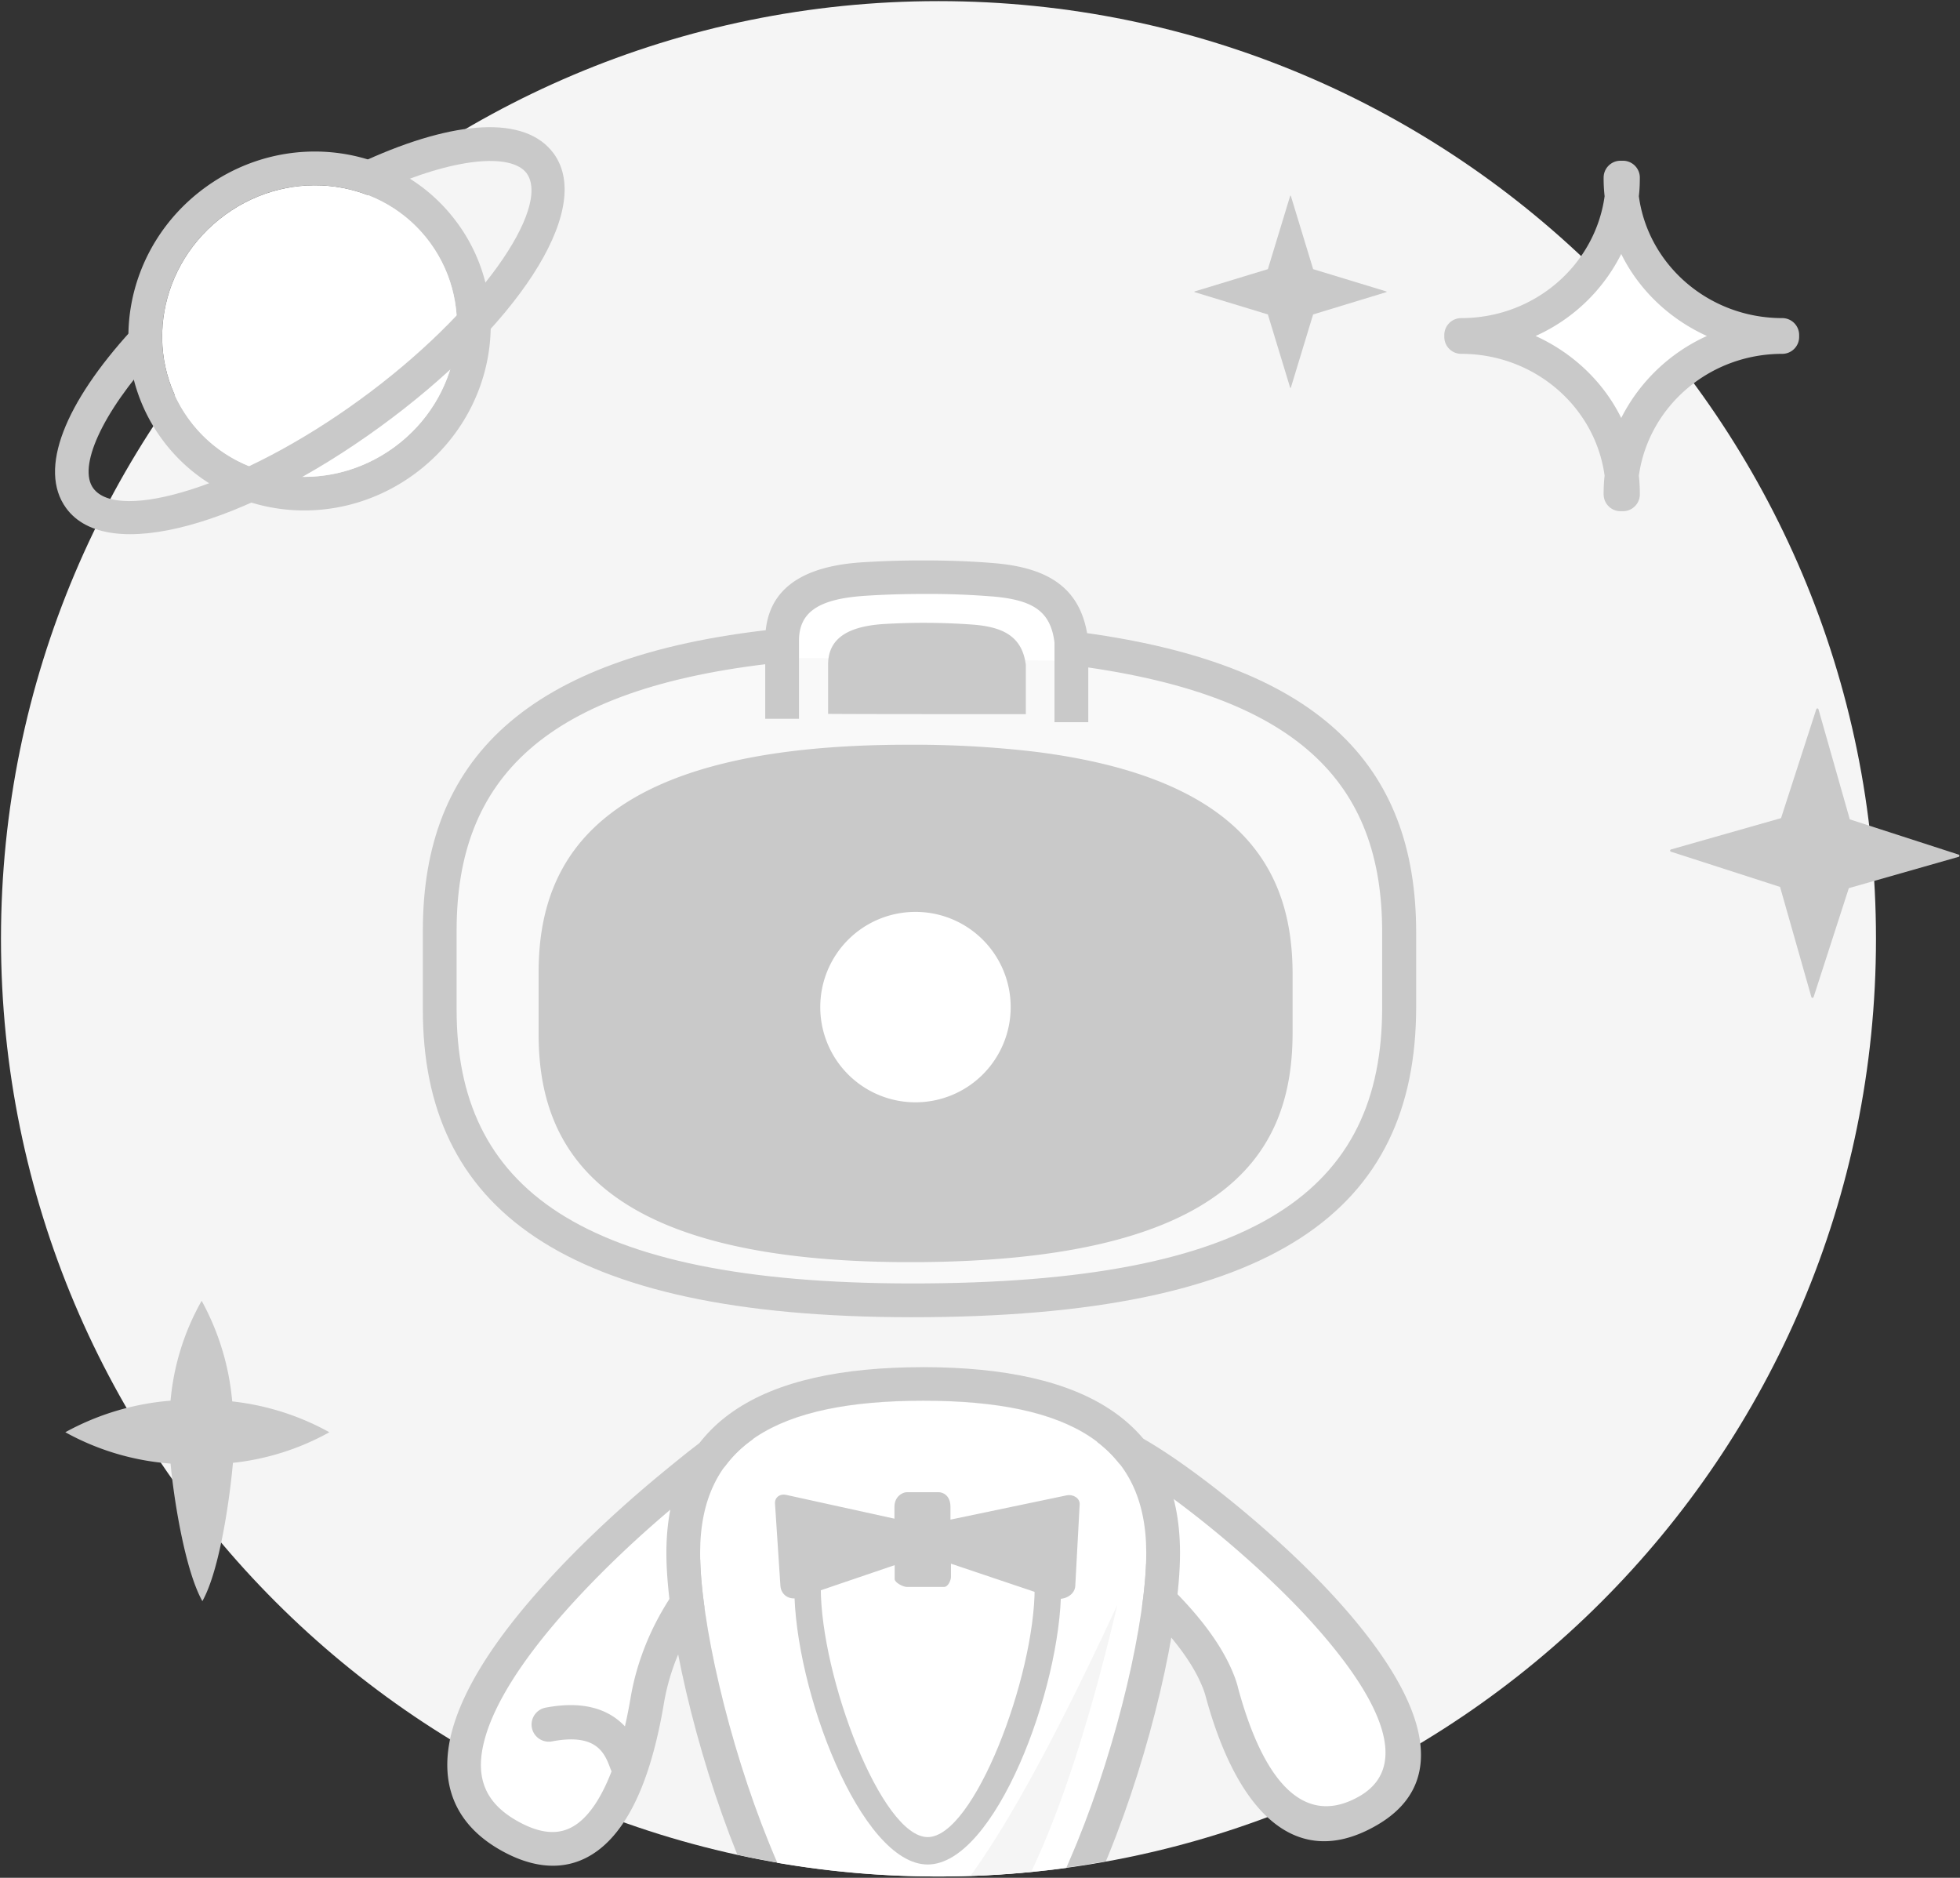
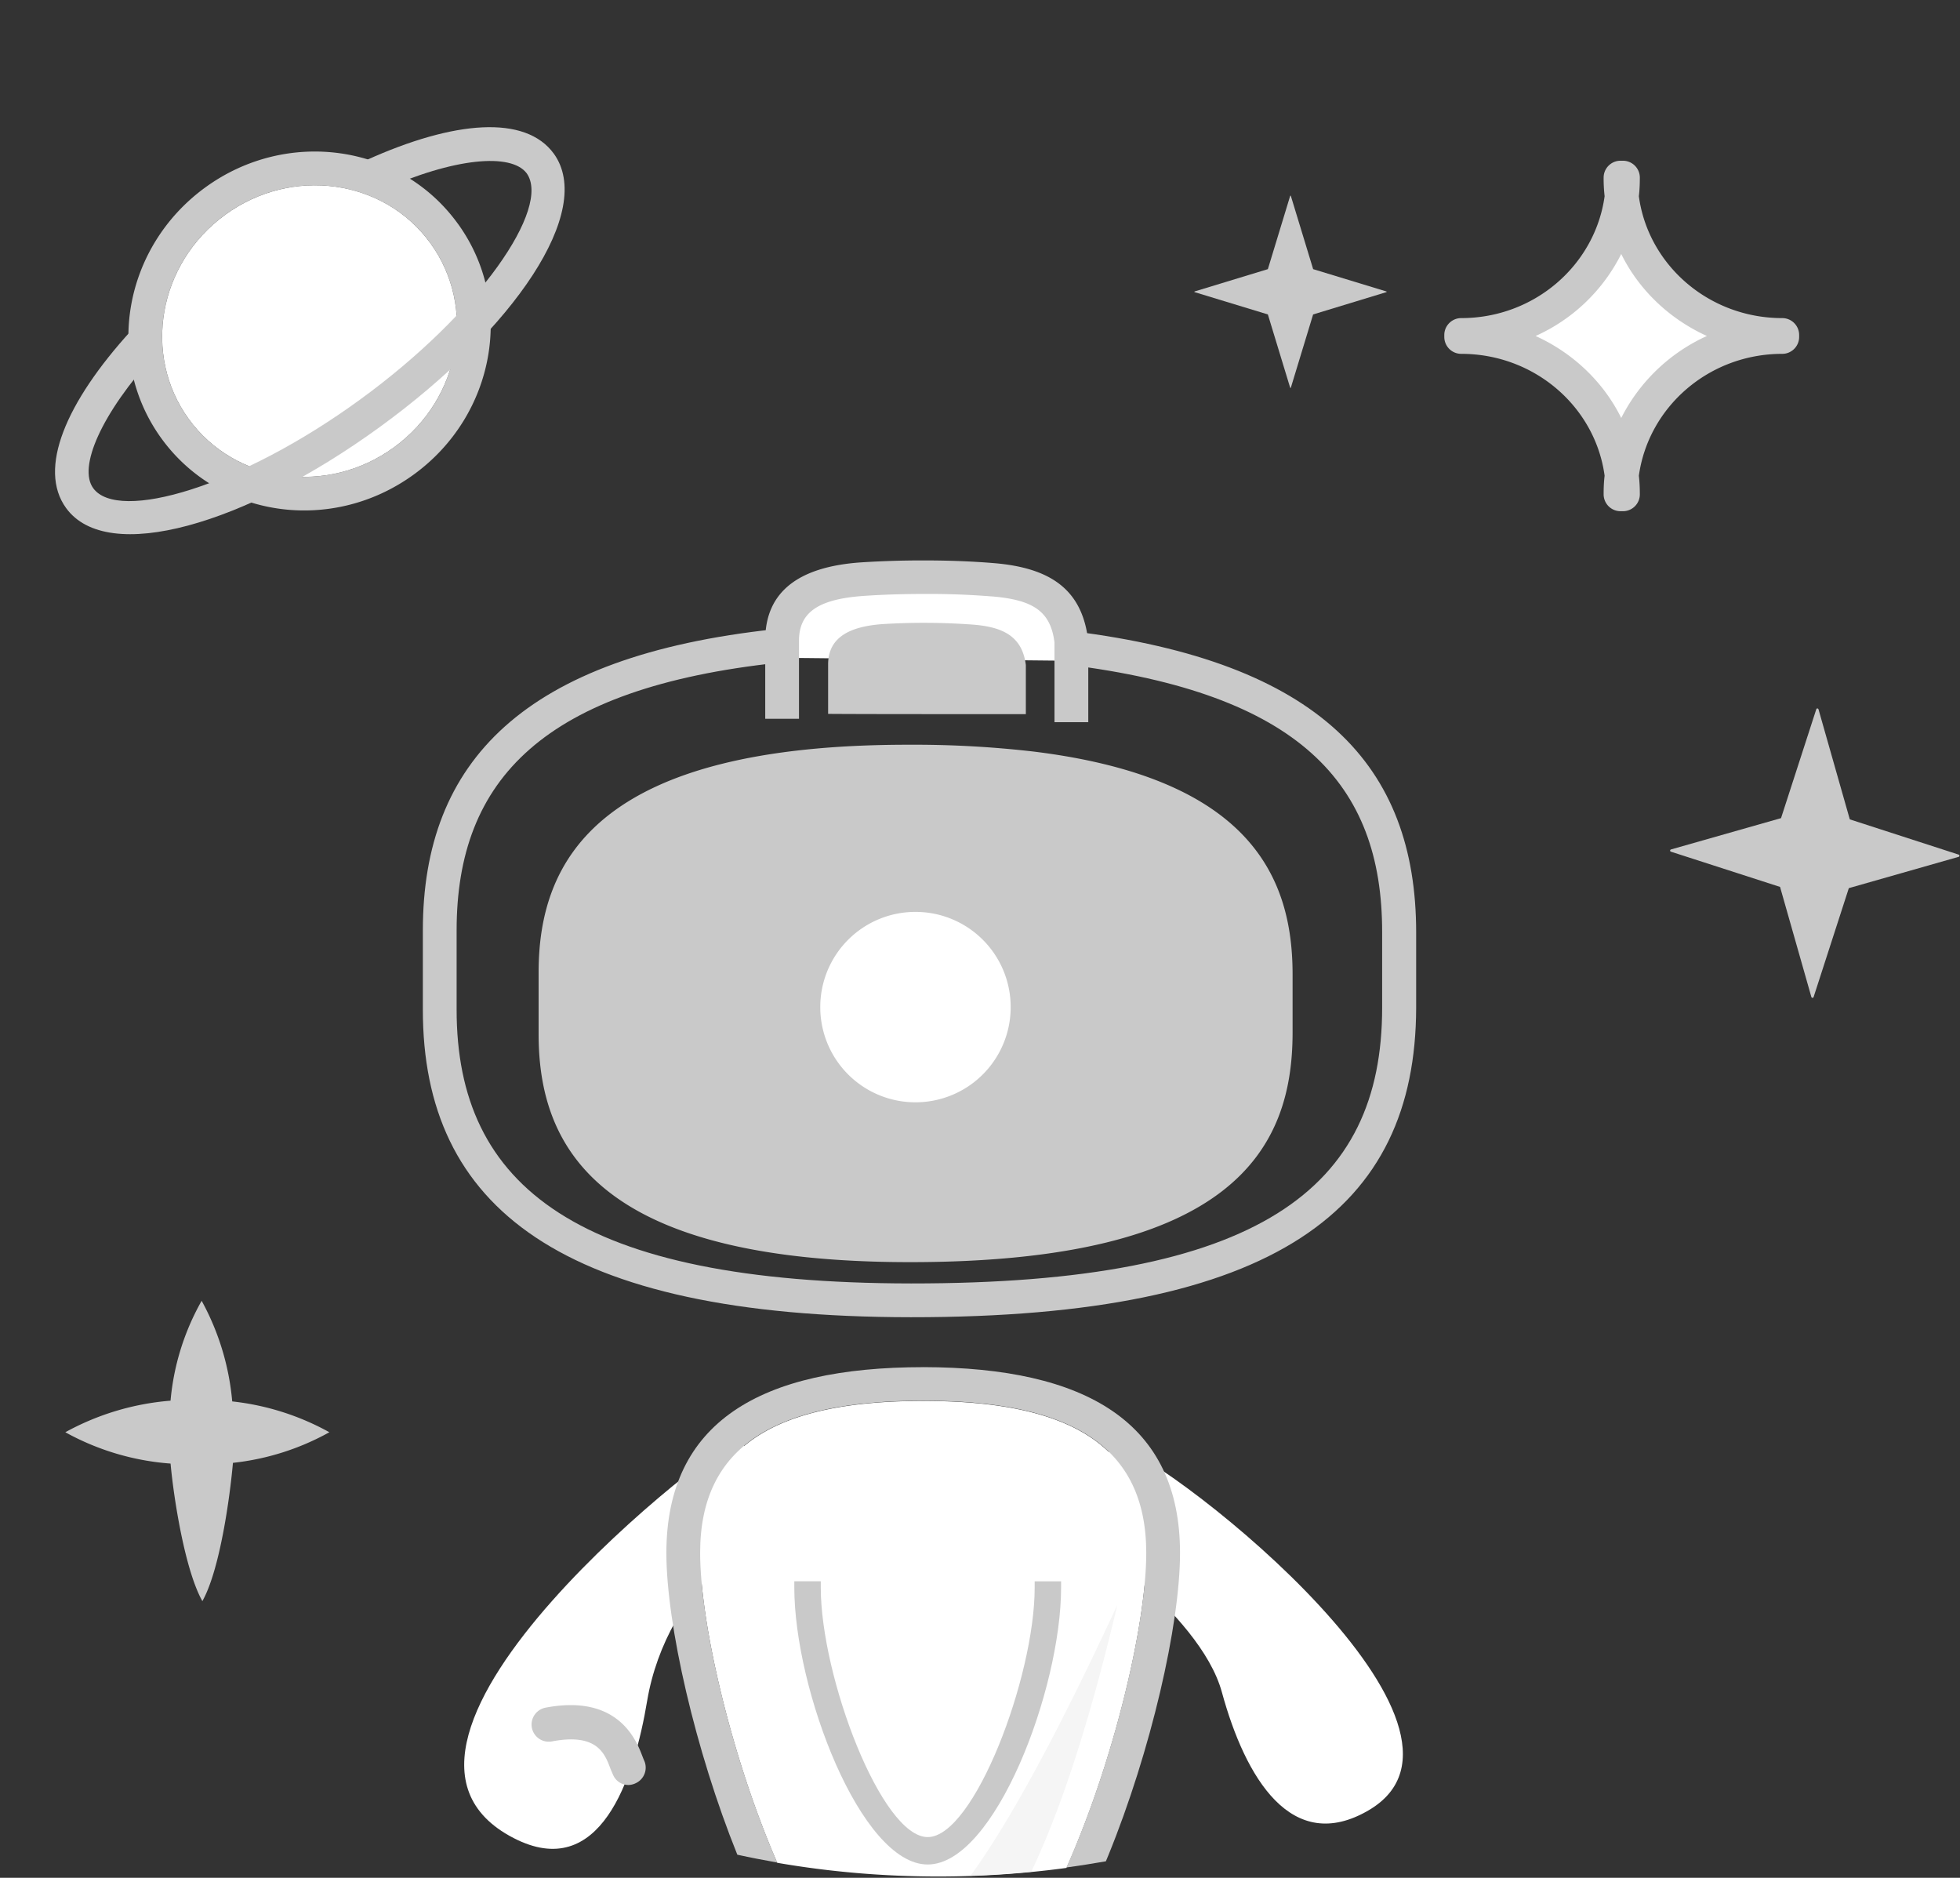
<svg xmlns="http://www.w3.org/2000/svg" t="1716514881505" class="icon" viewBox="0 0 1069 1024" version="1.1" p-id="15201" width="208.789" height="200">
  <rect x="0" y="0" width="1069" height="1024" fill="#333333" stroke="none" />
-   <path d="M0.535 511.954c0 282.395 228.917 511.328 511.327 511.328 282.395 0 511.313-228.933 511.313-511.328S794.257 0.611 511.862 0.611C229.452 0.611 0.535 229.56 0.535 511.954z" fill="#F5F5F5" p-id="15202" />
  <path d="M126.655 764.21a139.54 139.54 0 0 0-16.674-54.868 134.648 134.648 0 0 0-16.965 54.47 142.58 142.58 0 0 0-57.39 17.21 139.723 139.723 0 0 0 57.405 17.087c1.727 19.089 7.871 58.2 17.347 75.011 9.476-16.811 14.947-56.06 16.674-75.409a138.699 138.699 0 0 0 52.591-16.69 140.808 140.808 0 0 0-52.988-16.811z" fill="#C9C9C9" p-id="15203" />
  <path d="M879.692 126.762l-55.25 57.512 59.255 54.196 59.147-54.196z" fill="#FFFFFF" p-id="15204" />
  <path d="M837.525 183.22c20.281 9.2 36.971 24.958 46.707 44.704a97.448 97.448 0 0 1 46.722-44.704c-20.282-9.216-36.987-24.974-46.722-44.72a96.317 96.317 0 0 1-46.707 44.72z m-49.794 0v-0.535c0-5.074 4.142-9.216 9.216-9.216 40.043 0 73.01-28.963 78.221-66.469a86.092 86.092 0 0 1-0.534-10.148c0-5.074 4.126-9.2 9.2-9.2h1.345c5.06 0 9.2 4.126 9.2 9.2 0 3.47-0.137 6.817-0.534 10.148 5.074 37.506 38.178 66.469 78.221 66.469 5.075 0 9.201 4.126 9.201 9.216v1.07c0 5.058-4.126 9.2-9.2 9.2-40.044 0-73.01 28.963-78.222 66.484 0.397 3.316 0.535 6.786 0.535 10.133 0 5.074-4.127 9.2-9.2 9.2h-1.346a9.231 9.231 0 0 1-9.2-9.2c0-3.47 0.122-6.817 0.534-10.148-5.074-37.506-38.178-66.469-78.22-66.469a9.231 9.231 0 0 1-9.217-9.216v-0.52z m-552.96-50.59c-25.386-34.968-75.547-42.044-111.983-15.481-36.436 26.563-45.24 76.341-19.884 111.31 25.356 34.969 75.547 42.03 111.983 15.482 36.436-26.563 45.24-76.341 19.869-111.31z m14.825-10.82c31.484 43.253 20.679 104.51-23.903 136.941-44.583 32.432-106.114 23.766-137.614-19.609-31.484-43.39-20.678-104.509 23.904-136.94C156.55 69.77 218.219 78.571 249.58 121.81z" fill="#C9C9C9" p-id="15205" />
  <path d="M234.756 132.63c-25.34-34.968-75.532-42.044-111.968-15.481-36.436 26.563-45.24 76.341-19.884 111.31 25.356 34.969 75.547 42.03 111.983 15.482 36.436-26.563 45.24-76.341 19.869-111.31z" fill="#FFFFFF" p-id="15206" />
  <path d="M207.398 104.066l-7.458-16.812c47.914-21.626 86.612-24.698 102.094-3.485 22.559 31.102-21.61 95.828-94.896 149.092-73.27 53.263-148.556 75.287-171.1 44.17-15.482-21.337-0.274-57.513 35.504-96.746l13.603 12.41c-30.292 33.227-42.58 62.205-34.297 73.53 13.603 18.692 80.086-0.657 145.485-48.296 65.398-47.532 104.371-104.785 90.891-123.476-8.406-11.081-39.248-8.682-79.81 9.613z m800.967 380.255l-19.212 59.392c-0.152 0.398-0.534 0.535-0.81 0.398-0.26-0.122-0.397-0.26-0.397-0.398l-17.087-60.064-59.53-19.212c-0.397-0.137-0.534-0.534-0.397-0.81 0.138-0.26 0.26-0.397 0.397-0.397l60.065-17.087 19.227-59.392c0.122-0.397 0.535-0.535 0.794-0.397 0.26 0.137 0.398 0.275 0.398 0.397l17.087 60.065 59.392 19.226c0.397 0.123 0.535 0.535 0.397 0.795-0.122 0.275-0.26 0.397-0.397 0.397l-59.912 17.087z" fill="#C9C9C9" p-id="15207" />
  <path d="M401.47 785.698c-4.127-3.469-223.156 164.177-121.322 216.63 46.982 24.285 65.674-31.775 72.872-75.15 5.074-30.032 21.489-59.132 44.98-79.413l42.045-36.436" fill="#FFFFFF" p-id="15208" />
-   <path d="M403.334 794.64c-0.123 0-0.26 0.137-0.398 0.274a124.714 124.714 0 0 0-6.8 4.402c-6.42 4.54-14.826 11.08-23.89 18.417-22.817 18.692-45.651 40.303-64.343 61.394-22.956 25.89-38.163 49.656-43.497 69.143-5.747 20.938 0 35.626 19.869 45.912 17.362 8.94 29.375 5.349 39.66-9.339 9.064-13.082 15.743-33.914 20.022-59.147 5.472-32.157 22.956-63.121 48.036-84.747l42.06-36.421a9.124 9.124 0 0 1 12.946 0.947 9.124 9.124 0 0 1-0.917 12.946l-42.06 36.436c-21.887 18.951-37.231 46.049-41.908 73.942-4.677 27.755-12.013 50.848-23.078 66.605-15.36 22.009-37.246 28.428-63.137 15.07-27.908-14.412-37.108-38.04-29.237-67.003 6.266-22.819 22.818-48.709 47.532-76.48 19.333-21.885 42.962-44.031 66.453-63.396 30.17-24.82 39.37-31.224 46.844-24.958a9.14 9.14 0 0 1 1.07 12.946 10.057 10.057 0 0 1-5.197 3.072z" fill="#C9C9C9" p-id="15209" />
  <path d="M607.553 786.906c37.108 13.342 215.025 155.892 138.805 200.337-41.907 24.423-67.125-17.622-79.933-64.466-12.028-44.17-84.365-91.167-84.365-91.167" fill="#FFFFFF" p-id="15210" />
-   <path d="M604.481 795.572a9.094 9.094 0 0 1-5.472-11.738 9.094 9.094 0 0 1 11.754-5.472c23.078 8.406 78.863 51.246 115.574 90.892 50.986 55.128 66.33 101.834 24.698 125.998-44.047 25.615-76.219-6.817-93.428-70.076a40.853 40.853 0 0 0-2.278-6.419c-6.006-14.275-18.798-30.154-36.436-46.569a349.153 349.153 0 0 0-28.824-23.75c-3.47-2.538-6.68-4.815-9.476-6.817-1.743-1.192-2.935-1.987-3.47-2.4a9.094 9.094 0 0 1-2.674-12.685 9.094 9.094 0 0 1 12.685-2.66c0.795 0.536 1.987 1.33 3.867 2.66 3.072 2.14 6.419 4.54 10.01 7.214a353.402 353.402 0 0 1 30.293 24.958c19.486 18.02 33.776 35.764 40.975 52.988 1.223 2.935 2.277 5.732 2.95 8.681 14.412 53.248 37.093 76.067 66.468 58.995 26.288-15.36 14.81-50.191-28.962-97.708-34.847-37.643-88.492-78.879-108.254-86.092z" fill="#C9C9C9" p-id="15211" />
-   <path d="M583.39 353.387c150.42 18.554 179.796 87.82 179.658 155.098v41.113c0 79.535-40.043 159.621-266.27 159.484-214.888-0.122-257.07-79.139-256.933-158.69v-43.1c0-69.417 32.294-138.683 183.785-155.112" fill="#F9F9F9" p-id="15212" />
  <path d="M582.32 362.465l2.277-18.294c135.076 16.69 187.79 73.285 187.79 164.298v41.113c-0.26 109.584-75.945 168.853-275.61 168.716-190.86-0.138-266.285-60.065-266.148-167.906v-43.1c0-92.113 55.266-149.503 191.931-164.176l2.003 18.28c-127.725 13.755-175.517 63.396-175.517 145.881v43.1c-0.122 96.776 66.208 149.367 247.854 149.504 190.204 0.122 256.932-51.918 256.932-150.299V508.47c0.153-81.4-45.514-130.384-171.512-146.004z" fill="#C9C9C9" p-id="15213" />
  <path d="M426.702 358.721v-9.598c0-23.491 18.952-31.637 43.773-33.38 9.353-0.657 20.418-1.07 33.776-1.07 14.825 0 27.098 0.536 37.231 1.346 24.56 1.986 40.043 9.613 42.977 33.364v10.943" fill="#FFFFFF" p-id="15214" />
  <path d="M540.825 325.235a425.464 425.464 0 0 0-36.574-1.345c-12.548 0-23.49 0.397-33.242 1.07-24.423 1.727-35.106 8.803-35.228 24.148v42.855h-18.417v-42.84c0-27.358 19.487-40.18 52.178-42.443a523.004 523.004 0 0 1 34.434-1.07c14.153 0 26.838 0.535 38.056 1.468 30.95 2.537 47.899 14.412 51.368 41.372l0.153 1.208v44.17h-18.432v-43.513c-2.14-16.812-11.34-23.231-34.296-25.096z" fill="#C9C9C9" p-id="15215" />
  <path d="M559.501 389.426v-26.823c-1.986-15.742-12.685-20.832-29.36-22.024a366.684 366.684 0 0 0-48.586-0.26c-16.95 1.193-29.895 6.527-29.895 22.009v26.96c19.884 0.138 55.923 0.138 107.841 0.138z m4.28 20.419a566.899 566.899 0 0 0-67.936-3.73c-168.853-0.152-202.08 62.052-202.08 124.118v33.777c0 62.326 33.105 124.118 201.943 124.256 177.778 0.137 209.14-62.602 209.278-124.79v-32.173c0-52.728-22.956-106.908-141.22-121.458M342.81 973.38a9.063 9.063 0 0 1-8.284-5.197c-0.535-1.207-1.07-2.4-1.605-3.744-3.072-8.269-7.336-19.487-31.897-14.825a9.4 9.4 0 0 1-10.943-7.459 9.4 9.4 0 0 1 7.474-10.943c39.89-7.61 49.641 18.142 52.85 26.563 0.26 0.657 0.673 1.727 0.795 1.987a9.354 9.354 0 0 1-4.279 12.548 9.537 9.537 0 0 1-4.127 1.07z" fill="#C9C9C9" p-id="15216" />
  <path d="M503.594 763.95c-80.239 0-121.611 24.423-121.734 82.883 0 36.696 15.345 103.577 37.506 158.154 1.467 3.745 3.057 7.336 4.524 10.821 28.58 4.937 57.925 7.474 87.972 7.474a524.074 524.074 0 0 0 69.8-4.677 324.86 324.86 0 0 0 5.732-13.48c22.299-54.593 37.78-121.321 37.78-158.032 0-58.598-41.372-83.143-121.595-83.143z" fill="#FFFFFF" p-id="15217" />
  <path d="M716.189 171.467l-12.136 39.905c0 0.137-0.137 0.275-0.275 0.137-0.122 0-0.122-0.137-0.122-0.137l-12.15-39.905-39.906-12.15c-0.137 0-0.275-0.123-0.137-0.26 0-0.138 0.137-0.138 0.137-0.138l39.906-12.15 12.15-39.89c0-0.154 0.122-0.276 0.26-0.154 0.137 0 0.137 0.153 0.137 0.153l12.15 39.89 39.891 12.15c0.153 0 0.275 0.138 0.153 0.276 0 0.122-0.153 0.122-0.153 0.122l-39.89 12.15z" fill="#C9C9C9" p-id="15218" />
  <path d="M562.436 1020.745c16.69-35.107 32.31-83.556 46.982-145.622-32.035 69.143-58.72 118.386-80.086 147.746a543.79 543.79 0 0 0 33.104-2.14z" fill="#F5F5F5" p-id="15219" />
  <path d="M503.594 745.533c-89.042 0-140.028 30.017-140.15 101.162 0 39.233 15.88 108.116 38.698 164.696 7.213 1.605 14.412 2.95 21.748 4.28-1.467-3.47-3.057-7.077-4.524-10.806-22.161-54.593-37.506-121.336-37.506-158.17 0-58.46 41.51-82.883 121.719-82.883 80.223 0 121.596 24.561 121.596 83.02 0 36.697-15.482 103.44-37.781 158.033-1.865 4.661-3.867 9.063-5.731 13.48 7.198-0.948 14.412-2.14 21.488-3.347 0.398-1.07 0.933-2.14 1.33-3.21 23.093-56.58 39.11-125.585 39.11-164.955 0-71.008-50.985-101.178-139.997-101.315z" fill="#C9C9C9" p-id="15220" />
  <path d="M447.656 862.177v3.47c0 48.846 33.104 136.146 58.322 136.146s58.338-87.162 58.338-136.024v-3.454h14.412v3.47c0 55.387-36.176 150.955-72.75 150.955s-72.75-95.568-72.75-150.956v-3.469h14.428v-0.138z" fill="#C9C9C9" p-id="15221" />
  <path d="M499.315 601.103a51.888 51.888 0 0 1-51.934-51.918 51.888 51.888 0 0 1 51.934-51.918 51.888 51.888 0 0 1 51.918 51.918 51.888 51.888 0 0 1-51.918 51.918" fill="#FFFFFF" p-id="15222" />
-   <path d="M518.389 828.676v-6.939c0-6.419-4.265-8.009-6.404-8.009H494.5c-2.14 0-6.663 2.262-6.663 8.01v6.418l-58.995-12.96c-3.744-0.795-6.42 1.604-6.144 4.799l2.934 44.582c0.26 5.074 4.8 8.406 10.546 6.541l51.78-17.622v7.612c0 1.864 4.54 4.279 6.68 4.279h20.281c2.14 0 3.745-3.607 3.745-5.472v-7.213l55.525 18.691c5.731 1.865 12.013-1.467 12.273-6.54l2.4-44.583c0.152-3.21-3.47-5.61-7.2-4.814l-63.273 13.22z" fill="#C9C9C9" p-id="15223" />
</svg>